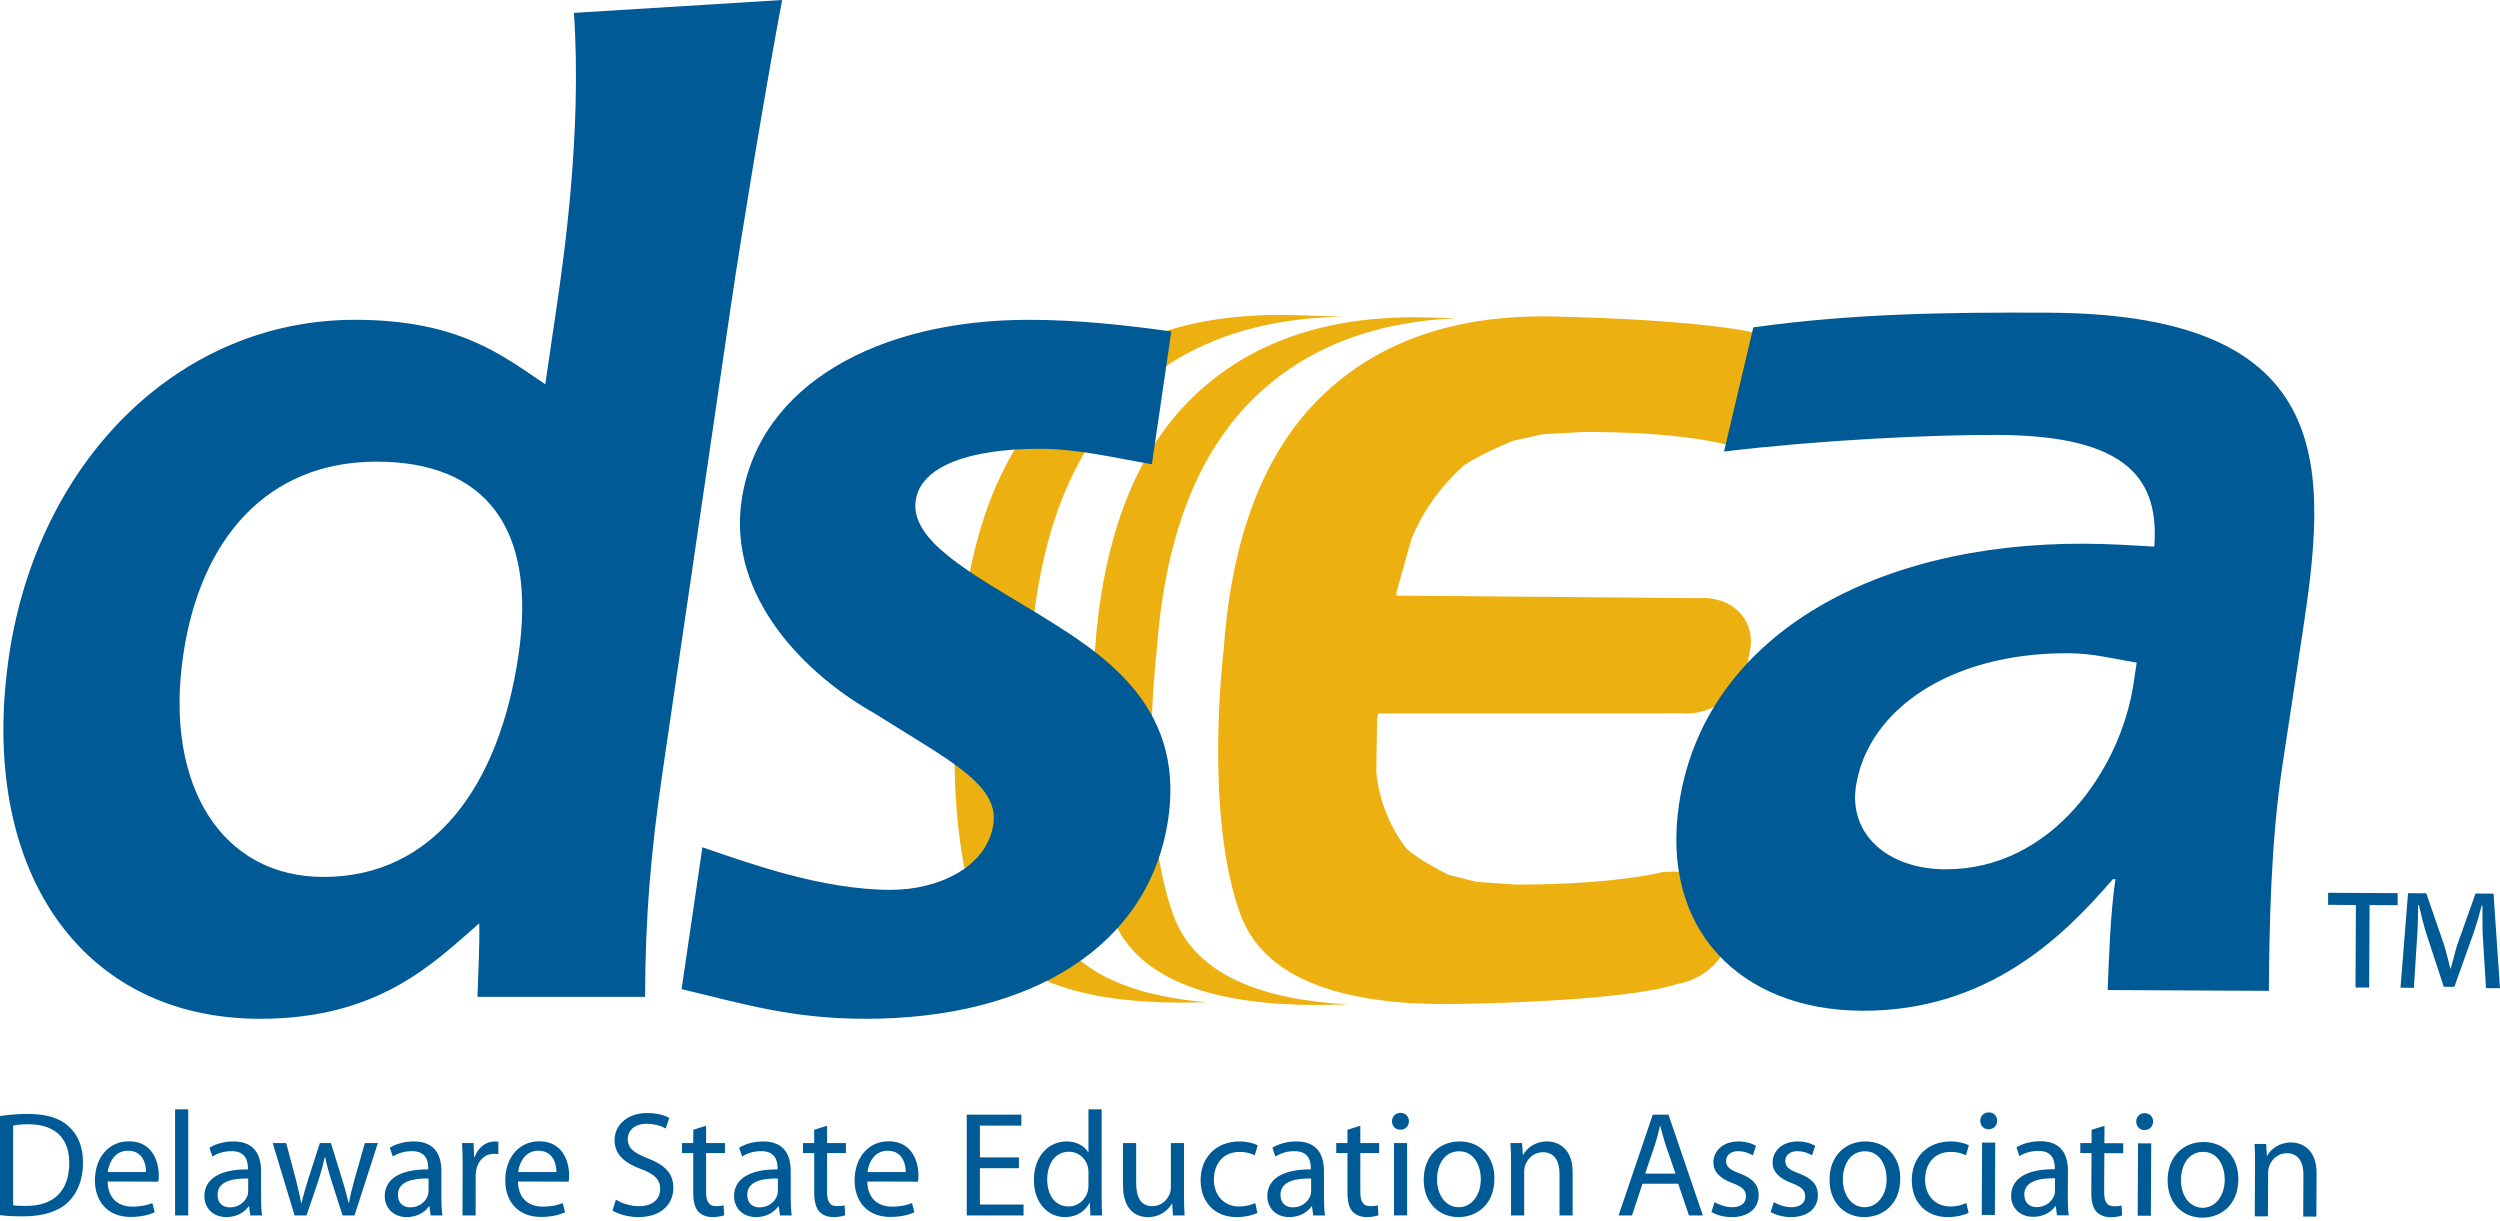
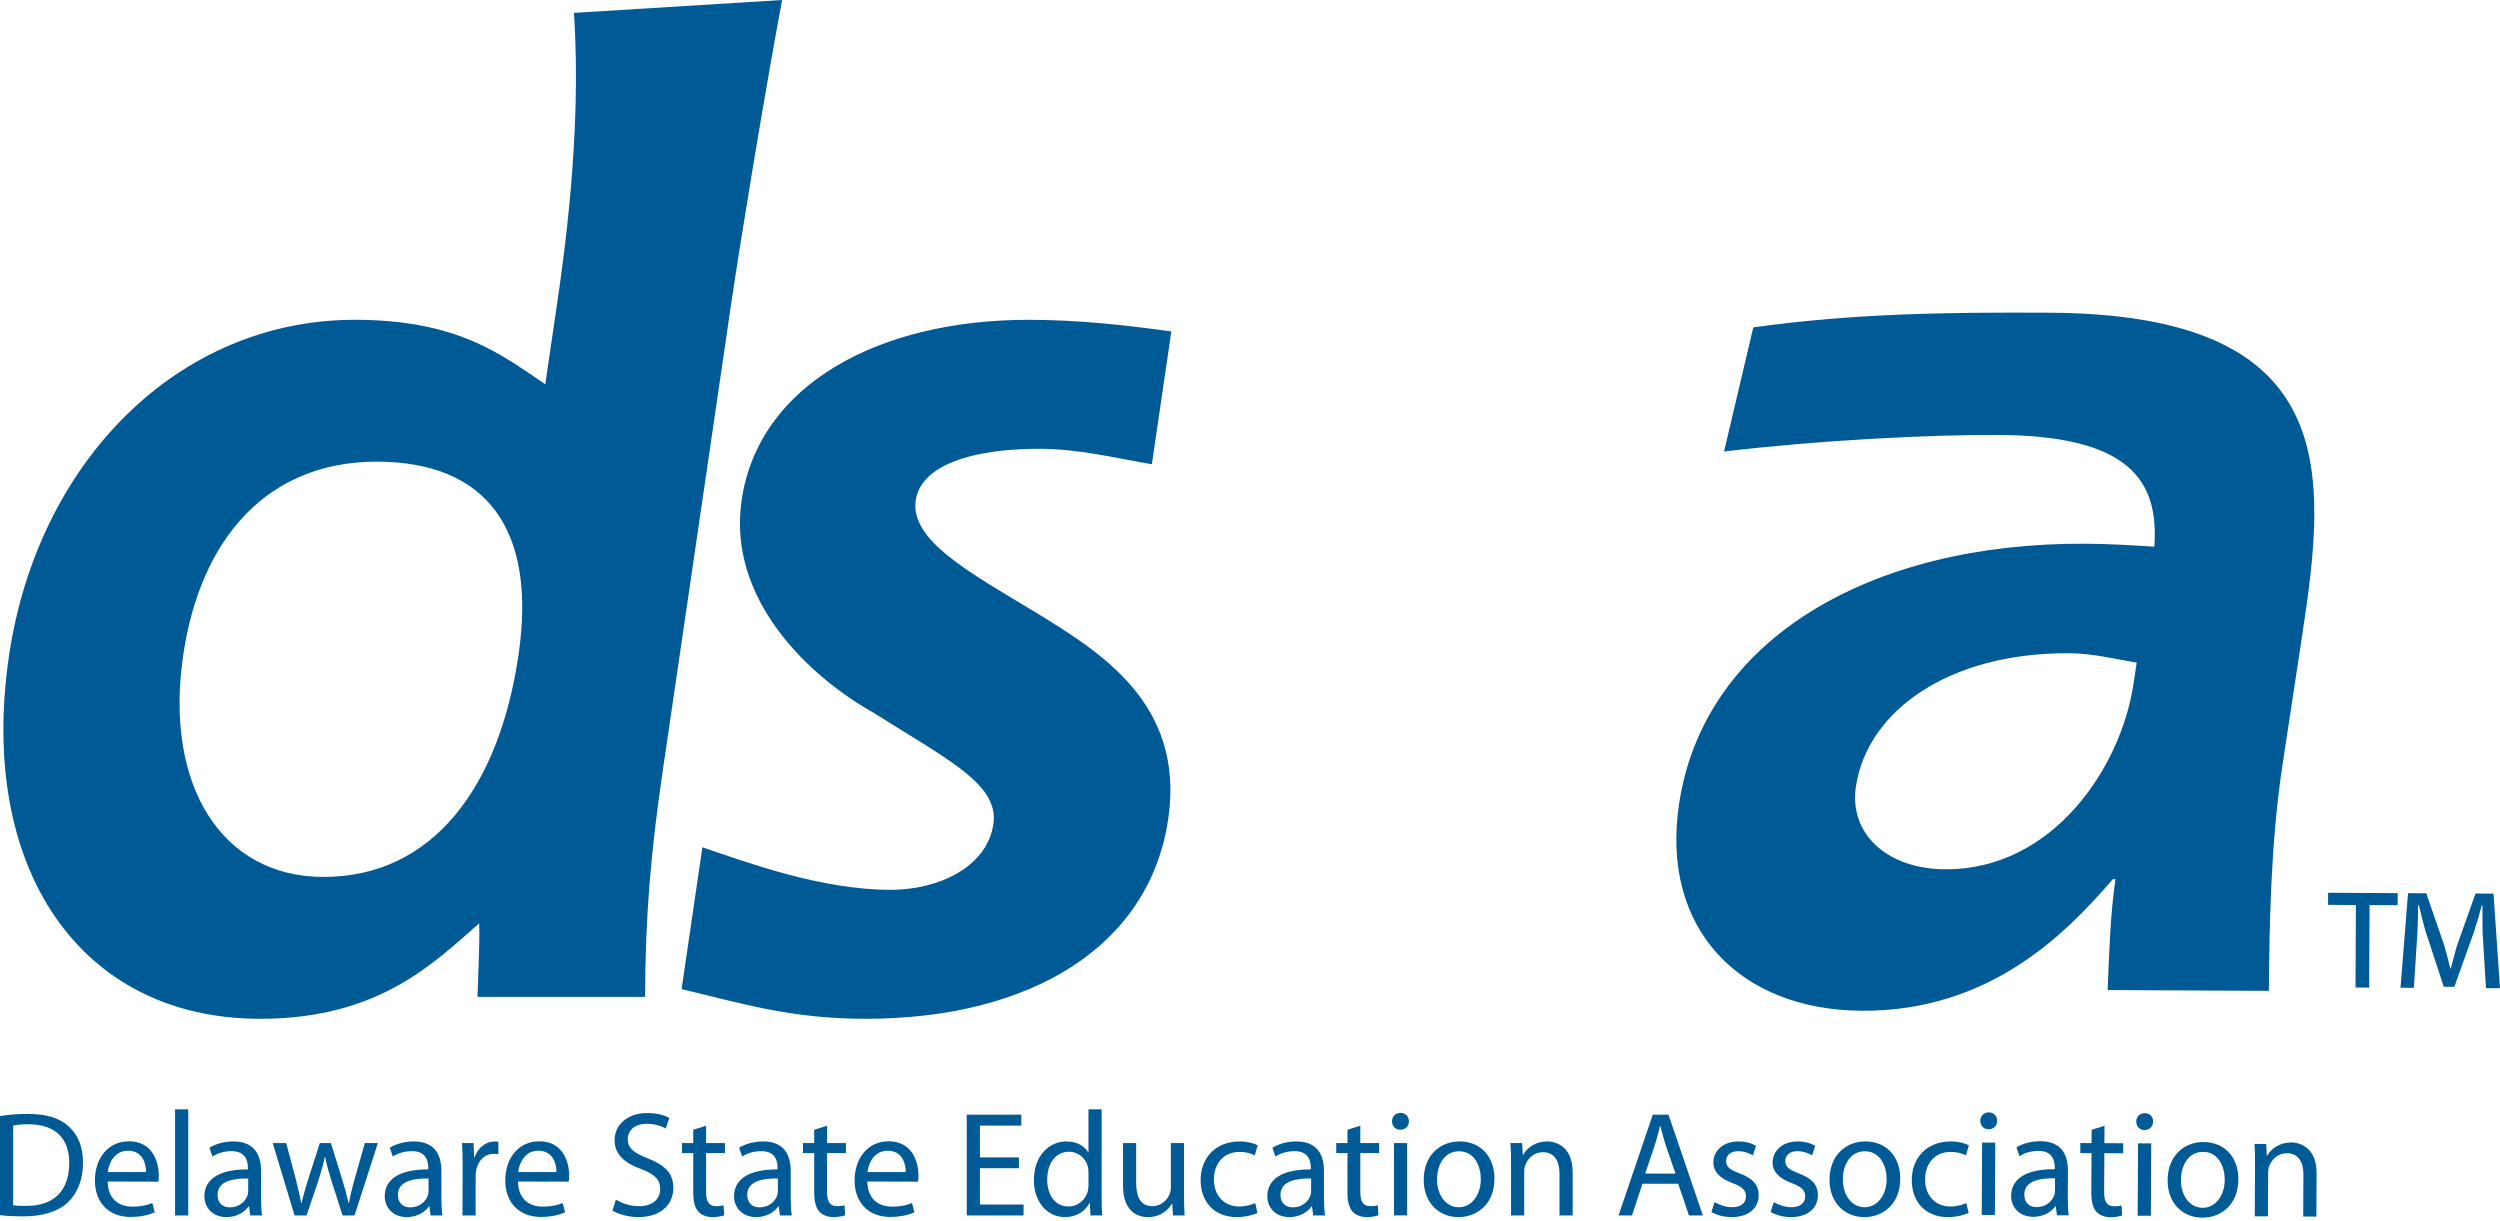
<svg xmlns="http://www.w3.org/2000/svg" width="215px" height="105px" viewBox="0 0 215 105" version="1.1">
  <title>Group 48 Copy</title>
  <g id="Symbols" stroke="none" stroke-width="1" fill="none" fill-rule="evenodd">
    <g id="Footer" transform="translate(-83, -461)">
      <g id="Group-48-Copy" transform="translate(83, 461)">
-         <path d="M90.083,78.642 C86.921,69.987 88.628,56.01 88.628,56.01 C89.277,46.727 91.821,39.43 96.643,34.502 C101.282,29.769 107.574,27.367 115.484,27.241 C112.541,27.114 110.36,27.084 110.36,27.084 C101.984,27.017 95.382,29.446 90.555,34.374 C85.732,39.301 83.187,46.599 82.54,55.882 C82.54,55.882 80.832,69.857 83.995,78.511 C86.121,84.33 93.239,86.227 101.64,86.227 C101.64,86.227 102.464,86.22 103.781,86.192 C97.166,85.633 91.867,83.519 90.083,78.642" id="Fill-1" fill="#EDB011" />
-         <path d="M100.921,78.736 C97.759,70.081 99.466,56.107 99.466,56.107 C100.115,46.824 102.659,39.526 107.482,34.598 C111.903,30.086 117.828,27.694 125.224,27.37 C123.274,27.304 121.968,27.284 121.968,27.284 C113.593,27.219 106.993,29.646 102.165,34.575 C97.342,39.503 94.798,46.799 94.15,56.083 C94.15,56.083 92.443,70.059 95.604,78.714 C97.73,84.531 104.851,86.428 113.25,86.428 C113.25,86.428 114.31,86.421 115.95,86.38 C108.72,86 102.822,83.939 100.921,78.736" id="Fill-3" fill="#EDB011" />
-         <path d="M152.429,29.026 C147.888,27.413 133.042,27.208 133.042,27.208 C124.667,27.141 118.065,29.57 113.237,34.498 C108.414,39.426 105.871,46.723 105.222,56.007 C105.222,56.007 103.515,69.98 106.676,78.636 C108.803,84.455 115.923,86.352 124.322,86.352 C124.322,86.352 139.241,86.258 144.267,84.622 C146.739,84.181 148.706,82.21 148.855,79.839 C149.023,77.145 146.773,74.958 143.831,74.958 C143.61,74.958 143.401,74.994 143.186,75.017 L143.174,74.96 C138.008,76.183 130.346,76.068 130.346,76.068 L126.971,75.839 L124.552,75.228 C123.451,74.664 122.601,74.179 122.003,73.771 C121.678,73.568 121.334,73.31 120.975,73.004 C119.49,71.063 118.617,68.869 118.361,66.416 L118.434,61.743 L118.517,61.36 L144.734,61.349 L144.957,61.371 C147.787,61.371 150.214,59.186 150.383,56.486 L150.461,56.168 C151.068,53.567 149.274,51.443 146.45,51.421 L146.228,51.441 L120.091,51.224 L120.117,50.855 L121.385,46.356 C122.342,43.996 123.844,41.889 125.879,40.033 C126.322,39.74 126.741,39.493 127.123,39.301 C127.838,38.913 128.825,38.452 130.08,37.919 L132.667,37.349 L136.1,37.155 C136.1,37.155 143.697,37.028 148.496,38.245 L148.599,38.267 C148.807,38.29 149.005,38.325 149.224,38.327 C152.158,38.352 155.025,36.265 155.632,33.668 C156.165,31.384 154.768,29.471 152.429,29.026" id="Fill-46" fill="#EDB011" />
        <path d="M1.131,103.653 C1.415,103.705 1.826,103.705 2.264,103.705 C4.655,103.719 5.954,102.369 5.954,100.028 C5.967,97.958 4.809,96.686 2.444,96.686 C1.865,96.686 1.429,96.736 1.131,96.799 L1.131,103.653 Z M0,95.976 C0.694,95.873 1.505,95.797 2.392,95.797 C3.999,95.797 5.145,96.157 5.902,96.865 C6.687,97.572 7.138,98.587 7.138,99.989 C7.138,101.403 6.687,102.56 5.889,103.357 C5.066,104.168 3.729,104.605 2.045,104.605 C1.234,104.605 0.579,104.58 0,104.502 L0,95.976 Z M12.561,100.799 C12.575,100.091 12.266,98.96 11.005,98.96 C9.848,98.96 9.36,100.015 9.269,100.799 L12.561,100.799 Z M9.257,101.609 C9.281,103.14 10.247,103.77 11.377,103.77 C12.188,103.77 12.69,103.628 13.101,103.461 L13.308,104.258 C12.909,104.439 12.214,104.657 11.224,104.657 C9.322,104.657 8.163,103.385 8.163,101.519 C8.163,99.629 9.281,98.151 11.096,98.151 C13.127,98.151 13.656,99.937 13.656,101.083 C13.656,101.314 13.642,101.493 13.615,101.622 L9.257,101.609 Z M15.057,104.528 L16.188,104.528 L16.188,95.4 L15.057,95.4 L15.057,104.528 Z M21.344,101.351 C20.109,101.328 18.708,101.546 18.708,102.753 C18.708,103.5 19.196,103.834 19.762,103.834 C20.585,103.834 21.113,103.319 21.293,102.792 C21.332,102.677 21.344,102.547 21.344,102.432 L21.344,101.351 Z M22.45,103.037 C22.45,103.576 22.476,104.105 22.539,104.528 L21.524,104.528 L21.421,103.745 L21.382,103.745 C21.048,104.233 20.367,104.67 19.479,104.67 C18.219,104.67 17.577,103.782 17.577,102.882 C17.577,101.377 18.914,100.554 21.318,100.568 L21.318,100.439 C21.318,99.924 21.177,98.987 19.904,98.999 C19.313,98.999 18.708,99.166 18.271,99.461 L18.013,98.703 C18.528,98.382 19.286,98.163 20.071,98.163 C21.987,98.163 22.45,99.461 22.45,100.71 L22.45,103.037 Z M24.612,98.306 L25.449,101.454 C25.615,102.149 25.783,102.805 25.898,103.448 L25.937,103.448 C26.078,102.818 26.284,102.149 26.49,101.467 L27.507,98.306 L28.457,98.306 L29.422,101.417 C29.653,102.149 29.834,102.818 29.975,103.448 L30.013,103.448 C30.116,102.818 30.283,102.161 30.489,101.43 L31.377,98.306 L32.496,98.306 L30.489,104.528 L29.461,104.528 L28.508,101.556 C28.29,100.851 28.11,100.234 27.956,99.499 L27.93,99.499 C27.776,100.246 27.583,100.901 27.365,101.572 L26.361,104.528 L25.333,104.528 L23.455,98.306 L24.612,98.306 Z M36.856,101.351 C35.622,101.328 34.22,101.546 34.22,102.753 C34.22,103.5 34.707,103.834 35.274,103.834 C36.096,103.834 36.624,103.319 36.803,102.792 C36.842,102.677 36.856,102.547 36.856,102.432 L36.856,101.351 Z M37.96,103.037 C37.96,103.576 37.987,104.105 38.051,104.528 L37.035,104.528 L36.932,103.745 L36.894,103.745 C36.558,104.233 35.878,104.67 34.991,104.67 C33.731,104.67 33.087,103.782 33.087,102.882 C33.087,101.377 34.425,100.554 36.83,100.568 L36.83,100.439 C36.83,99.924 36.688,98.987 35.415,98.999 C34.823,98.999 34.22,99.166 33.782,99.461 L33.526,98.703 C34.039,98.382 34.798,98.163 35.582,98.163 C37.497,98.163 37.96,99.461 37.96,100.71 L37.96,103.037 Z M39.788,100.247 C39.788,99.513 39.775,98.884 39.735,98.306 L40.726,98.306 L40.777,99.525 L40.816,99.525 C41.098,98.689 41.792,98.164 42.553,98.164 C42.668,98.164 42.757,98.176 42.86,98.201 L42.86,99.255 C42.731,99.243 42.615,99.231 42.463,99.231 C41.665,99.231 41.098,99.834 40.945,100.67 C40.919,100.838 40.906,101.017 40.906,101.211 L40.906,104.528 L39.775,104.528 L39.788,100.247 Z M47.851,100.799 C47.865,100.091 47.556,98.96 46.295,98.96 C45.138,98.96 44.651,100.015 44.56,100.799 L47.851,100.799 Z M44.547,101.609 C44.571,103.14 45.537,103.77 46.667,103.77 C47.479,103.77 47.98,103.628 48.391,103.461 L48.598,104.258 C48.199,104.439 47.504,104.657 46.515,104.657 C44.612,104.657 43.453,103.385 43.453,101.519 C43.453,99.629 44.571,98.151 46.386,98.151 C48.417,98.151 48.946,99.937 48.946,101.083 C48.946,101.314 48.932,101.493 48.905,101.622 L44.547,101.609 Z M52.969,103.166 C53.471,103.487 54.191,103.731 54.962,103.731 C56.107,103.731 56.774,103.14 56.774,102.253 C56.774,101.454 56.312,100.98 55.141,100.541 C53.728,100.028 52.853,99.281 52.853,98.071 C52.853,96.722 53.973,95.721 55.656,95.721 C56.532,95.721 57.187,95.925 57.56,96.144 L57.251,97.056 C56.982,96.891 56.402,96.646 55.617,96.646 C54.436,96.646 53.984,97.354 53.984,97.945 C53.984,98.756 54.513,99.152 55.708,99.615 C57.175,100.194 57.907,100.889 57.907,102.162 C57.907,103.5 56.93,104.67 54.885,104.67 C54.05,104.67 53.136,104.412 52.673,104.105 L52.969,103.166 Z M60.724,96.814 L60.724,98.306 L62.344,98.306 L62.344,99.166 L60.724,99.166 L60.724,102.522 C60.724,103.295 60.942,103.731 61.574,103.731 C61.881,103.731 62.061,103.705 62.229,103.652 L62.28,104.515 C62.061,104.591 61.715,104.67 61.277,104.67 C60.75,104.67 60.325,104.489 60.055,104.195 C59.746,103.847 59.619,103.295 59.619,102.561 L59.619,99.166 L58.654,99.166 L58.654,98.306 L59.619,98.306 L59.619,97.16 L60.724,96.814 Z M66.897,101.351 C65.663,101.328 64.261,101.546 64.261,102.753 C64.261,103.5 64.748,103.834 65.315,103.834 C66.137,103.834 66.665,103.319 66.844,102.792 C66.883,102.677 66.897,102.547 66.897,102.432 L66.897,101.351 Z M68.001,103.037 C68.001,103.576 68.028,104.105 68.092,104.528 L67.076,104.528 L66.973,103.745 L66.935,103.745 C66.599,104.233 65.919,104.67 65.032,104.67 C63.772,104.67 63.128,103.782 63.128,102.882 C63.128,101.377 64.466,100.554 66.871,100.568 L66.871,100.439 C66.871,99.924 66.729,98.987 65.456,98.999 C64.864,98.999 64.261,99.166 63.823,99.461 L63.567,98.703 C64.08,98.382 64.839,98.163 65.624,98.163 C67.538,98.163 68.001,99.461 68.001,100.71 L68.001,103.037 Z M71.128,96.814 L71.128,98.306 L72.748,98.306 L72.748,99.166 L71.128,99.166 L71.128,102.522 C71.128,103.295 71.346,103.731 71.978,103.731 C72.285,103.731 72.465,103.705 72.633,103.652 L72.685,104.515 C72.465,104.591 72.119,104.67 71.68,104.67 C71.154,104.67 70.73,104.489 70.46,104.195 C70.151,103.847 70.023,103.295 70.023,102.561 L70.023,99.166 L69.058,99.166 L69.058,98.306 L70.023,98.306 L70.023,97.16 L71.128,96.814 Z M77.894,100.799 C77.907,100.091 77.597,98.96 76.337,98.96 C75.18,98.96 74.692,100.015 74.602,100.799 L77.894,100.799 Z M74.589,101.609 C74.615,103.14 75.579,103.77 76.711,103.77 C77.521,103.77 78.023,103.628 78.433,103.461 L78.639,104.258 C78.242,104.439 77.547,104.657 76.556,104.657 C74.654,104.657 73.496,103.385 73.496,101.519 C73.496,99.629 74.615,98.151 76.428,98.151 C78.46,98.151 78.987,99.937 78.987,101.083 C78.987,101.314 78.974,101.493 78.949,101.622 L74.589,101.609 Z M87.628,100.465 L84.272,100.465 L84.272,103.589 L88.026,103.589 L88.026,104.528 L83.14,104.528 L83.14,95.863 L87.834,95.863 L87.834,96.799 L84.272,96.799 L84.272,99.539 L87.628,99.539 L87.628,100.465 Z M93.608,100.838 C93.608,100.683 93.596,100.504 93.558,100.35 C93.39,99.642 92.773,99.05 91.925,99.05 C90.754,99.05 90.06,100.078 90.06,101.443 C90.06,102.716 90.689,103.757 91.899,103.757 C92.657,103.757 93.352,103.242 93.558,102.406 C93.596,102.253 93.608,102.098 93.608,101.919 L93.608,100.838 Z M94.742,95.4 L94.742,102.921 C94.742,103.473 94.753,104.105 94.792,104.528 L93.776,104.528 L93.726,103.447 L93.699,103.447 C93.352,104.142 92.607,104.67 91.59,104.67 C90.087,104.67 88.916,103.397 88.916,101.507 C88.903,99.423 90.201,98.163 91.707,98.163 C92.67,98.163 93.313,98.614 93.584,99.102 L93.608,99.102 L93.608,95.4 L94.742,95.4 Z M101.826,102.832 C101.826,103.473 101.84,104.039 101.877,104.529 L100.874,104.529 L100.81,103.512 L100.785,103.512 C100.501,104.013 99.833,104.671 98.728,104.671 C97.751,104.671 96.58,104.117 96.58,101.943 L96.58,98.305 L97.71,98.305 L97.71,101.737 C97.71,102.921 98.084,103.732 99.1,103.732 C99.859,103.732 100.385,103.203 100.591,102.69 C100.656,102.534 100.694,102.33 100.694,102.111 L100.694,98.305 L101.826,98.305 L101.826,102.832 Z M108.139,104.31 C107.844,104.452 107.187,104.67 106.353,104.67 C104.476,104.67 103.253,103.398 103.253,101.48 C103.253,99.566 104.565,98.164 106.598,98.164 C107.266,98.164 107.857,98.329 108.165,98.498 L107.908,99.358 C107.639,99.218 107.214,99.064 106.598,99.064 C105.17,99.064 104.396,100.131 104.396,101.43 C104.396,102.869 105.324,103.758 106.558,103.758 C107.2,103.758 107.626,103.602 107.947,103.46 L108.139,104.31 Z M112.757,101.351 C111.522,101.328 110.12,101.546 110.12,102.753 C110.12,103.5 110.608,103.834 111.174,103.834 C111.997,103.834 112.526,103.319 112.704,102.792 C112.744,102.677 112.757,102.547 112.757,102.432 L112.757,101.351 Z M113.861,103.037 C113.861,103.576 113.888,104.105 113.951,104.528 L112.936,104.528 L112.833,103.745 L112.794,103.745 C112.46,104.233 111.779,104.67 110.892,104.67 C109.63,104.67 108.989,103.782 108.989,102.882 C108.989,101.377 110.324,100.554 112.731,100.568 L112.731,100.439 C112.731,99.924 112.589,98.987 111.316,98.999 C110.725,98.999 110.12,99.166 109.683,99.461 L109.426,98.703 C109.94,98.382 110.698,98.163 111.481,98.163 C113.399,98.163 113.861,99.461 113.861,100.71 L113.861,103.037 Z M116.988,96.814 L116.988,98.306 L118.608,98.306 L118.608,99.166 L116.988,99.166 L116.988,102.522 C116.988,103.295 117.206,103.731 117.836,103.731 C118.145,103.731 118.324,103.705 118.493,103.652 L118.543,104.515 C118.324,104.591 117.978,104.67 117.541,104.67 C117.013,104.67 116.589,104.489 116.318,104.195 C116.01,103.847 115.882,103.295 115.882,102.561 L115.882,99.166 L114.917,99.166 L114.917,98.306 L115.882,98.306 L115.882,97.16 L116.988,96.814 Z M119.882,104.527 L121.013,104.527 L121.013,98.305 L119.882,98.305 L119.882,104.527 Z M120.42,97.159 C119.997,97.159 119.713,96.825 119.713,96.428 C119.713,96.028 120.01,95.707 120.447,95.707 C120.883,95.707 121.167,96.028 121.167,96.428 C121.167,96.825 120.883,97.159 120.434,97.159 L120.42,97.159 Z M125.462,103.821 C126.543,103.821 127.35,102.806 127.35,101.39 C127.35,100.336 126.825,99.01 125.488,99.01 C124.163,99.01 123.584,100.247 123.584,101.43 C123.584,102.792 124.355,103.821 125.449,103.821 L125.462,103.821 Z M125.423,104.67 C123.753,104.67 122.44,103.434 122.44,101.468 C122.44,99.384 123.815,98.163 125.526,98.163 C127.313,98.163 128.521,99.461 128.521,101.351 C128.521,103.665 126.914,104.67 125.436,104.67 L125.423,104.67 Z M129.949,99.989 C129.949,99.334 129.935,98.818 129.899,98.305 L130.901,98.305 L130.964,99.32 L130.991,99.32 C131.3,98.742 132.019,98.163 133.049,98.163 C133.909,98.163 135.248,98.676 135.248,100.812 L135.248,104.529 L134.117,104.529 L134.117,100.941 C134.117,99.936 133.744,99.089 132.675,99.089 C131.942,99.089 131.364,99.615 131.158,100.246 C131.106,100.386 131.08,100.594 131.08,100.772 L131.08,104.529 L129.949,104.529 L129.949,99.989 Z M144.095,100.928 L143.233,98.433 C143.053,97.867 142.924,97.354 142.796,96.852 L142.757,96.852 C142.641,97.354 142.499,97.893 142.333,98.419 L141.484,100.928 L144.095,100.928 Z M141.252,101.801 L140.352,104.528 L139.195,104.528 L142.139,95.863 L143.49,95.863 L146.447,104.528 L145.252,104.528 L144.326,101.801 L141.252,101.801 Z M147.453,103.384 C147.801,103.589 148.39,103.821 148.958,103.821 C149.767,103.821 150.152,103.423 150.152,102.896 C150.152,102.356 149.831,102.058 149.008,101.751 C147.877,101.338 147.35,100.736 147.35,99.989 C147.35,98.986 148.174,98.164 149.496,98.164 C150.128,98.164 150.68,98.33 151.015,98.548 L150.743,99.357 C150.499,99.218 150.049,99 149.471,99 C148.802,99 148.442,99.384 148.442,99.847 C148.442,100.375 148.802,100.607 149.613,100.915 C150.68,101.314 151.246,101.854 151.246,102.793 C151.246,103.897 150.383,104.67 148.931,104.67 C148.25,104.67 147.618,104.489 147.182,104.234 L147.453,103.384 Z M152.545,103.384 C152.892,103.589 153.484,103.821 154.049,103.821 C154.859,103.821 155.245,103.423 155.245,102.896 C155.245,102.356 154.922,102.058 154.1,101.751 C152.968,101.338 152.442,100.736 152.442,99.989 C152.442,98.986 153.266,98.164 154.588,98.164 C155.22,98.164 155.772,98.33 156.106,98.548 L155.837,99.357 C155.593,99.218 155.14,99 154.562,99 C153.894,99 153.534,99.384 153.534,99.847 C153.534,100.375 153.894,100.607 154.704,100.915 C155.772,101.314 156.338,101.854 156.338,102.793 C156.338,103.897 155.477,104.67 154.022,104.67 C153.342,104.67 152.712,104.489 152.274,104.234 L152.545,103.384 Z M160.361,103.821 C161.442,103.821 162.251,102.806 162.251,101.39 C162.251,100.336 161.726,99.01 160.387,99.01 C159.064,99.01 158.485,100.247 158.485,101.43 C158.485,102.792 159.257,103.821 160.35,103.821 L160.361,103.821 Z M160.324,104.67 C158.652,104.67 157.339,103.434 157.339,101.468 C157.339,99.384 158.717,98.163 160.427,98.163 C162.215,98.163 163.422,99.461 163.422,101.351 C163.422,103.665 161.815,104.67 160.338,104.67 L160.324,104.67 Z M169.3,104.31 C169.002,104.452 168.347,104.67 167.511,104.67 C165.634,104.67 164.414,103.398 164.414,101.48 C164.414,99.566 165.724,98.164 167.756,98.164 C168.425,98.164 169.016,98.329 169.323,98.498 L169.068,99.358 C168.798,99.218 168.374,99.064 167.756,99.064 C166.328,99.064 165.557,100.131 165.557,101.43 C165.557,102.869 166.483,103.758 167.717,103.758 C168.361,103.758 168.784,103.602 169.105,103.46 L169.3,104.31 Z M170.428,104.482 L170.46,98.26 L171.591,98.266 L171.56,104.488 L170.428,104.482 Z M171.007,97.117 C170.581,97.114 170.301,96.779 170.303,96.381 C170.305,95.982 170.601,95.662 171.039,95.664 C171.477,95.667 171.757,95.989 171.755,96.389 C171.753,96.786 171.47,97.119 171.017,97.117 L171.007,97.117 Z M176.732,101.337 C175.499,101.307 174.096,101.518 174.09,102.726 C174.086,103.472 174.574,103.809 175.139,103.812 C175.962,103.815 176.491,103.304 176.675,102.778 C176.712,102.662 176.727,102.533 176.727,102.418 L176.732,101.337 Z M177.831,103.029 C177.828,103.567 177.849,104.096 177.913,104.52 L176.898,104.515 L176.799,103.731 L176.759,103.731 C176.423,104.218 175.74,104.651 174.851,104.646 C173.591,104.64 172.952,103.748 172.956,102.849 C172.964,101.344 174.306,100.528 176.71,100.553 L176.711,100.424 C176.713,99.91 176.578,98.972 175.305,98.978 C174.713,98.975 174.107,99.138 173.67,99.431 L173.415,98.672 C173.931,98.353 174.692,98.139 175.476,98.143 C177.393,98.152 177.849,99.452 177.842,100.701 L177.831,103.029 Z M180.986,96.821 L180.979,98.313 L182.598,98.321 L182.595,99.181 L180.974,99.172 L180.957,102.528 C180.954,103.302 181.17,103.739 181.801,103.742 C182.109,103.745 182.29,103.719 182.456,103.667 L182.504,104.53 C182.285,104.605 181.938,104.682 181.499,104.68 C180.973,104.677 180.55,104.493 180.281,104.198 C179.975,103.85 179.849,103.296 179.853,102.563 L179.87,99.167 L178.905,99.162 L178.909,98.303 L179.874,98.307 L179.88,97.161 L180.986,96.821 Z M183.84,104.55 L183.872,98.328 L185.005,98.333 L184.974,104.555 L183.84,104.55 Z M184.419,97.184 C183.994,97.182 183.713,96.846 183.715,96.448 C183.717,96.049 184.014,95.73 184.453,95.732 C184.889,95.734 185.17,96.056 185.167,96.456 C185.165,96.853 184.882,97.186 184.432,97.184 L184.419,97.184 Z M189.425,103.871 C190.506,103.876 191.321,102.864 191.327,101.45 C191.333,100.395 190.813,99.067 189.475,99.06 C188.152,99.054 187.567,100.287 187.561,101.47 C187.554,102.833 188.32,103.865 189.413,103.871 L189.425,103.871 Z M189.383,104.72 C187.711,104.711 186.405,103.469 186.415,101.502 C186.425,99.419 187.807,98.205 189.519,98.214 C191.307,98.223 192.508,99.525 192.498,101.417 C192.487,103.731 190.875,104.727 189.397,104.72 L189.383,104.72 Z M193.933,100.061 C193.936,99.406 193.925,98.891 193.889,98.378 L194.891,98.383 L194.951,99.398 L194.978,99.398 C195.289,98.821 196.012,98.247 197.041,98.251 C197.903,98.256 199.236,98.776 199.225,100.911 L199.207,104.627 L198.076,104.621 L198.094,101.034 C198.099,100.03 197.73,99.18 196.663,99.176 C195.931,99.171 195.349,99.695 195.139,100.325 C195.088,100.465 195.061,100.672 195.06,100.85 L195.041,104.607 L193.911,104.601 L193.933,100.061 Z" id="Combined-Shape" fill="#005A96" />
        <path d="M88.458,27.504 C92.672,27.504 96.708,27.949 100.735,28.502 L99.06,39.925 C95.813,39.37 92.711,38.595 89.383,38.595 C83.506,38.595 79.192,40.037 78.753,43.029 C78.248,46.468 83.387,49.241 89.093,52.68 C94.485,56.007 101.931,60.443 100.469,70.425 C98.86,81.403 88.632,87.616 74.434,87.616 C68.004,87.616 63.763,86.284 58.617,85.063 L60.406,72.866 C64.316,74.196 70.627,76.526 76.615,76.526 C80.608,76.526 84.876,74.639 85.431,70.868 C85.934,67.429 81.475,65.322 75.181,61.329 C69.443,58.114 62.544,51.459 63.778,43.029 C65.242,33.05 75.593,27.504 88.458,27.504 Z M67.263,0 C66.752,2.662 65.812,8.029 64.883,13.582 L64.698,14.694 C63.989,18.962 63.304,23.24 62.842,26.394 L56.991,66.32 C55.967,73.307 55.502,78.744 55.475,85.73 L41.062,85.73 C41.115,83.843 41.266,81.294 41.212,79.407 C37.267,82.847 32.574,87.616 22.375,87.616 C6.847,87.616 -1.899,74.639 0.767,56.451 C3.221,39.702 15.323,27.503 30.517,27.503 C39.499,27.503 43.26,30.61 46.894,33.049 L47.87,26.394 C48.455,22.402 50.062,11.421 49.358,1.108 L67.263,0 Z M32.391,39.702 C22.963,39.702 17.219,46.358 15.756,56.339 C14.111,67.541 19.059,75.416 27.821,75.416 C37.249,75.416 42.934,67.651 44.59,56.339 C46.2,45.359 41.705,39.702 32.391,39.702 Z M181.257,85.144 C181.383,82.15 181.492,78.491 181.932,75.609 L181.706,75.608 C177.53,80.466 170.992,86.978 160.123,86.924 C149.698,86.871 142.757,79.96 144.406,69.099 C146.555,54.913 160.902,46.666 179.313,46.759 C181.311,46.769 183.288,46.891 185.27,47.011 C185.685,41.357 183.165,37.461 171.853,37.405 C165.978,37.375 156.412,37.857 148.267,38.83 L150.784,28.153 C159.41,26.961 167.24,26.847 176.223,26.892 C201.401,27.019 200.108,40.654 198.007,54.506 L196.29,65.81 C195.265,72.571 195.17,79.78 195.121,85.213 L181.257,85.144 Z M183.756,56.986 C181.702,56.642 179.99,56.189 177.885,56.178 C167.682,56.128 160.603,61.085 159.611,67.623 C158.991,71.722 162.305,74.735 167.296,74.76 C176.504,74.807 182.377,66.074 183.473,58.87 L183.756,56.986 Z M213.793,84.981 L213.498,80.069 C213.487,79.417 213.485,78.682 213.489,77.865 L213.43,77.863 C213.227,78.655 212.997,79.433 212.742,80.195 L211.075,84.867 L210.165,84.863 L208.584,80.044 C208.388,79.365 208.202,78.629 208.024,77.837 L207.956,77.837 C207.953,78.588 207.937,79.322 207.907,80.041 L207.593,84.95 L206.443,84.944 L207.092,76.815 L208.658,76.823 L210.183,81.242 C210.369,81.854 210.547,82.537 210.725,83.292 L210.763,83.292 C210.875,82.894 210.977,82.523 211.068,82.184 C211.149,81.832 211.237,81.513 211.334,81.227 L212.895,76.844 L214.442,76.852 L215,84.987 L213.793,84.981 Z M206.202,76.81 L206.197,77.848 L203.783,77.836 L203.747,84.931 L202.574,84.925 L202.608,77.83 L200.214,77.818 L200.218,76.78 L206.202,76.81 Z" id="Combined-Shape" fill="#005A96" />
      </g>
    </g>
  </g>
</svg>